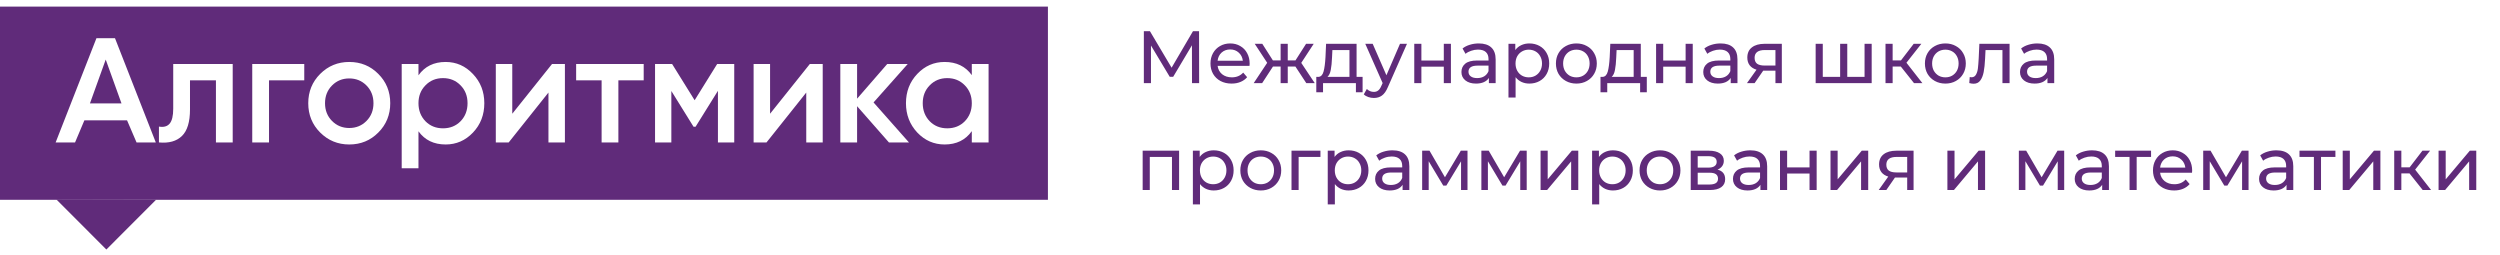
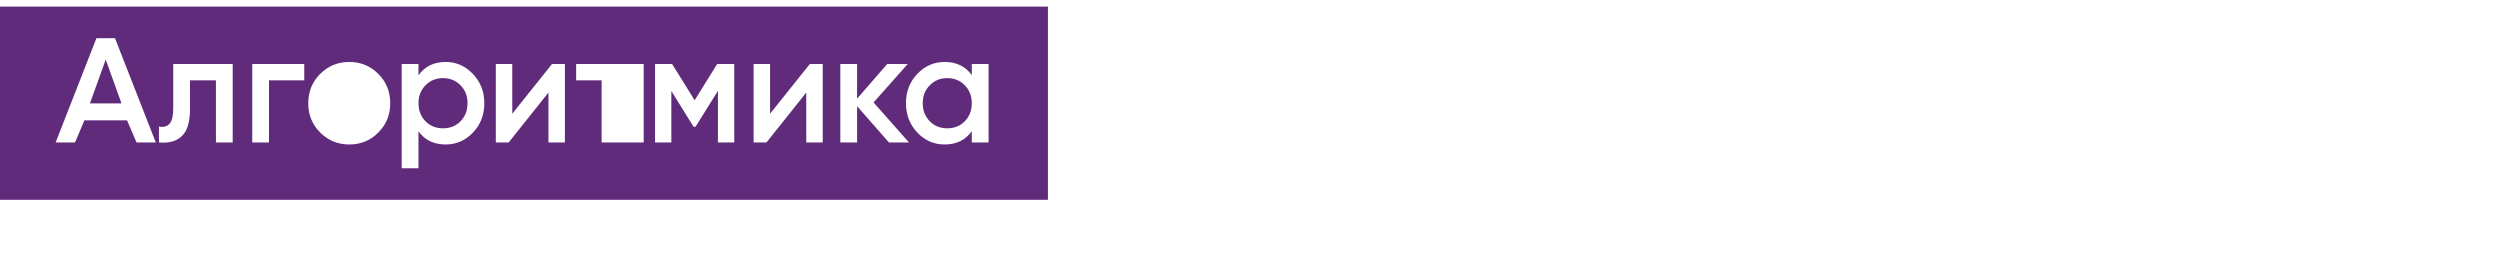
<svg xmlns="http://www.w3.org/2000/svg" width="421" height="43" viewBox="0 0 421 43" fill="none">
-   <path d="M200.734 14L200.722 7.627L197.56 12.938H196.985L193.824 7.664V14H192.624V5.253H193.649L197.298 11.401L200.897 5.253H201.921L201.934 14H200.734ZM210.442 10.726C210.442 10.818 210.434 10.938 210.417 11.088H205.044C205.119 11.671 205.373 12.142 205.806 12.501C206.248 12.85 206.794 13.025 207.443 13.025C208.235 13.025 208.872 12.759 209.355 12.226L210.018 13C209.718 13.35 209.343 13.617 208.893 13.8C208.451 13.983 207.956 14.075 207.406 14.075C206.706 14.075 206.085 13.933 205.544 13.65C205.002 13.358 204.582 12.954 204.282 12.438C203.99 11.921 203.844 11.338 203.844 10.688C203.844 10.047 203.986 9.468 204.269 8.952C204.561 8.435 204.957 8.035 205.456 7.752C205.965 7.46 206.535 7.315 207.168 7.315C207.802 7.315 208.364 7.46 208.855 7.752C209.355 8.035 209.743 8.435 210.018 8.952C210.301 9.468 210.442 10.059 210.442 10.726ZM207.168 8.327C206.594 8.327 206.11 8.502 205.719 8.852C205.336 9.201 205.111 9.66 205.044 10.226H209.293C209.226 9.668 208.997 9.214 208.606 8.864C208.222 8.506 207.743 8.327 207.168 8.327ZM218.144 11.201H216.857V14H215.657V11.201H214.37L212.545 14H211.121L213.395 10.576L211.296 7.377H212.57L214.357 10.176H215.657V7.377H216.857V10.176H218.156L219.943 7.377H221.23L219.131 10.588L221.405 14H219.981L218.144 11.201ZM229.461 12.95V15.537H228.336V14H222.8V15.537H221.663V12.95H222.013C222.438 12.925 222.729 12.625 222.888 12.051C223.046 11.476 223.154 10.664 223.212 9.614L223.312 7.377H228.448V12.95H229.461ZM224.312 9.701C224.279 10.534 224.208 11.226 224.1 11.776C224 12.317 223.812 12.709 223.537 12.95H227.249V8.427H224.375L224.312 9.701ZM236.934 7.377L233.723 14.662C233.439 15.337 233.106 15.812 232.723 16.087C232.348 16.362 231.894 16.499 231.361 16.499C231.036 16.499 230.719 16.445 230.411 16.337C230.111 16.237 229.861 16.087 229.661 15.887L230.174 14.987C230.515 15.312 230.911 15.475 231.361 15.475C231.652 15.475 231.894 15.395 232.086 15.237C232.285 15.087 232.465 14.825 232.623 14.45L232.835 13.988L229.911 7.377H231.161L233.473 12.675L235.759 7.377H236.934ZM238.162 7.377H239.362V10.189H243.136V7.377H244.335V14H243.136V11.226H239.362V14H238.162V7.377ZM249.03 7.315C249.946 7.315 250.646 7.539 251.129 7.989C251.621 8.439 251.866 9.11 251.866 10.001V14H250.729V13.125C250.529 13.434 250.242 13.671 249.867 13.838C249.5 13.996 249.063 14.075 248.555 14.075C247.813 14.075 247.218 13.896 246.768 13.538C246.326 13.179 246.106 12.709 246.106 12.126C246.106 11.542 246.318 11.076 246.743 10.726C247.168 10.368 247.843 10.189 248.767 10.189H250.667V9.951C250.667 9.435 250.517 9.039 250.217 8.764C249.917 8.489 249.475 8.352 248.892 8.352C248.501 8.352 248.118 8.418 247.743 8.552C247.368 8.677 247.051 8.847 246.793 9.064L246.293 8.164C246.635 7.889 247.043 7.681 247.518 7.539C247.993 7.39 248.497 7.315 249.03 7.315ZM248.755 13.15C249.213 13.15 249.609 13.05 249.942 12.85C250.275 12.642 250.517 12.351 250.667 11.976V11.051H248.817C247.801 11.051 247.293 11.393 247.293 12.076C247.293 12.409 247.422 12.671 247.68 12.863C247.938 13.055 248.297 13.15 248.755 13.15ZM257.538 7.315C258.179 7.315 258.754 7.456 259.262 7.739C259.771 8.023 260.166 8.418 260.45 8.927C260.741 9.435 260.887 10.022 260.887 10.688C260.887 11.355 260.741 11.947 260.45 12.463C260.166 12.971 259.771 13.367 259.262 13.65C258.754 13.933 258.179 14.075 257.538 14.075C257.063 14.075 256.626 13.983 256.226 13.8C255.834 13.617 255.501 13.35 255.226 13V16.424H254.027V7.377H255.176V8.427C255.443 8.06 255.78 7.785 256.188 7.602C256.597 7.41 257.046 7.315 257.538 7.315ZM257.438 13.025C257.863 13.025 258.242 12.93 258.575 12.738C258.917 12.538 259.183 12.263 259.375 11.913C259.575 11.555 259.675 11.147 259.675 10.688C259.675 10.23 259.575 9.826 259.375 9.476C259.183 9.118 258.917 8.843 258.575 8.652C258.242 8.46 257.863 8.364 257.438 8.364C257.021 8.364 256.642 8.464 256.301 8.664C255.968 8.856 255.701 9.126 255.501 9.476C255.31 9.826 255.214 10.23 255.214 10.688C255.214 11.147 255.31 11.555 255.501 11.913C255.693 12.263 255.959 12.538 256.301 12.738C256.642 12.93 257.021 13.025 257.438 13.025ZM265.467 14.075C264.808 14.075 264.217 13.929 263.692 13.638C263.167 13.346 262.755 12.946 262.455 12.438C262.163 11.921 262.018 11.338 262.018 10.688C262.018 10.039 262.163 9.46 262.455 8.952C262.755 8.435 263.167 8.035 263.692 7.752C264.217 7.46 264.808 7.315 265.467 7.315C266.125 7.315 266.712 7.46 267.228 7.752C267.753 8.035 268.162 8.435 268.453 8.952C268.753 9.46 268.903 10.039 268.903 10.688C268.903 11.338 268.753 11.921 268.453 12.438C268.162 12.946 267.753 13.346 267.228 13.638C266.712 13.929 266.125 14.075 265.467 14.075ZM265.467 13.025C265.891 13.025 266.27 12.93 266.604 12.738C266.945 12.538 267.212 12.263 267.403 11.913C267.595 11.555 267.691 11.147 267.691 10.688C267.691 10.23 267.595 9.826 267.403 9.476C267.212 9.118 266.945 8.843 266.604 8.652C266.27 8.46 265.891 8.364 265.467 8.364C265.042 8.364 264.658 8.46 264.317 8.652C263.984 8.843 263.717 9.118 263.517 9.476C263.326 9.826 263.23 10.23 263.23 10.688C263.23 11.147 263.326 11.555 263.517 11.913C263.717 12.263 263.984 12.538 264.317 12.738C264.658 12.93 265.042 13.025 265.467 13.025ZM277.322 12.95V15.537H276.197V14H270.661V15.537H269.524V12.95H269.874C270.299 12.925 270.591 12.625 270.749 12.051C270.907 11.476 271.015 10.664 271.074 9.614L271.174 7.377H276.31V12.95H277.322ZM272.173 9.701C272.14 10.534 272.069 11.226 271.961 11.776C271.861 12.317 271.674 12.709 271.399 12.95H275.11V8.427H272.236L272.173 9.701ZM278.885 7.377H280.084V10.189H283.858V7.377H285.058V14H283.858V11.226H280.084V14H278.885V7.377ZM289.752 7.315C290.669 7.315 291.368 7.539 291.852 7.989C292.343 8.439 292.589 9.11 292.589 10.001V14H291.452V13.125C291.252 13.434 290.964 13.671 290.589 13.838C290.223 13.996 289.785 14.075 289.277 14.075C288.536 14.075 287.94 13.896 287.49 13.538C287.049 13.179 286.828 12.709 286.828 12.126C286.828 11.542 287.04 11.076 287.465 10.726C287.89 10.368 288.565 10.189 289.49 10.189H291.389V9.951C291.389 9.435 291.239 9.039 290.939 8.764C290.639 8.489 290.198 8.352 289.615 8.352C289.223 8.352 288.84 8.418 288.465 8.552C288.09 8.677 287.774 8.847 287.515 9.064L287.015 8.164C287.357 7.889 287.765 7.681 288.24 7.539C288.715 7.39 289.219 7.315 289.752 7.315ZM289.477 13.15C289.935 13.15 290.331 13.05 290.664 12.85C290.998 12.642 291.239 12.351 291.389 11.976V11.051H289.54C288.523 11.051 288.015 11.393 288.015 12.076C288.015 12.409 288.144 12.671 288.403 12.863C288.661 13.055 289.019 13.15 289.477 13.15ZM300.06 7.377V14H298.985V11.901H297.061H296.923L295.474 14H294.187L295.799 11.738C295.299 11.588 294.916 11.342 294.649 11.001C294.382 10.651 294.249 10.218 294.249 9.701C294.249 8.943 294.507 8.368 295.024 7.977C295.54 7.577 296.253 7.377 297.161 7.377H300.06ZM295.474 9.739C295.474 10.18 295.611 10.509 295.886 10.726C296.169 10.934 296.59 11.038 297.148 11.038H298.985V8.427H297.198C296.049 8.427 295.474 8.864 295.474 9.739ZM315.191 7.377V14H305.756V7.377H306.956V12.95H309.88V7.377H311.08V12.95H313.991V7.377H315.191ZM320.095 11.201H318.72V14H317.52V7.377H318.72V10.176H320.12L322.269 7.377H323.556L321.044 10.564L323.731 14H322.319L320.095 11.201ZM327.606 14.075C326.948 14.075 326.356 13.929 325.831 13.638C325.306 13.346 324.894 12.946 324.594 12.438C324.303 11.921 324.157 11.338 324.157 10.688C324.157 10.039 324.303 9.46 324.594 8.952C324.894 8.435 325.306 8.035 325.831 7.752C326.356 7.46 326.948 7.315 327.606 7.315C328.264 7.315 328.851 7.46 329.368 7.752C329.893 8.035 330.301 8.435 330.592 8.952C330.892 9.46 331.042 10.039 331.042 10.688C331.042 11.338 330.892 11.921 330.592 12.438C330.301 12.946 329.893 13.346 329.368 13.638C328.851 13.929 328.264 14.075 327.606 14.075ZM327.606 13.025C328.031 13.025 328.41 12.93 328.743 12.738C329.084 12.538 329.351 12.263 329.543 11.913C329.734 11.555 329.83 11.147 329.83 10.688C329.83 10.23 329.734 9.826 329.543 9.476C329.351 9.118 329.084 8.843 328.743 8.652C328.41 8.46 328.031 8.364 327.606 8.364C327.181 8.364 326.798 8.46 326.456 8.652C326.123 8.843 325.856 9.118 325.656 9.476C325.465 9.826 325.369 10.23 325.369 10.688C325.369 11.147 325.465 11.555 325.656 11.913C325.856 12.263 326.123 12.538 326.456 12.738C326.798 12.93 327.181 13.025 327.606 13.025ZM338.411 7.377V14H337.212V8.427H334.363L334.288 9.901C334.246 10.793 334.167 11.538 334.05 12.138C333.934 12.73 333.742 13.204 333.475 13.563C333.209 13.921 332.838 14.1 332.363 14.1C332.147 14.1 331.901 14.062 331.626 13.988L331.701 12.975C331.809 13 331.909 13.013 332.001 13.013C332.334 13.013 332.584 12.867 332.751 12.575C332.917 12.284 333.026 11.938 333.076 11.538C333.125 11.138 333.171 10.568 333.213 9.826L333.325 7.377H338.411ZM343.093 7.315C344.009 7.315 344.709 7.539 345.192 7.989C345.684 8.439 345.929 9.11 345.929 10.001V14H344.792V13.125C344.592 13.434 344.305 13.671 343.93 13.838C343.563 13.996 343.126 14.075 342.618 14.075C341.876 14.075 341.281 13.896 340.831 13.538C340.389 13.179 340.169 12.709 340.169 12.126C340.169 11.542 340.381 11.076 340.806 10.726C341.231 10.368 341.906 10.189 342.83 10.189H344.73V9.951C344.73 9.435 344.58 9.039 344.28 8.764C343.98 8.489 343.538 8.352 342.955 8.352C342.564 8.352 342.181 8.418 341.806 8.552C341.431 8.677 341.114 8.847 340.856 9.064L340.356 8.164C340.698 7.889 341.106 7.681 341.581 7.539C342.056 7.39 342.56 7.315 343.093 7.315ZM342.818 13.15C343.276 13.15 343.672 13.05 344.005 12.85C344.338 12.642 344.58 12.351 344.73 11.976V11.051H342.88C341.864 11.051 341.356 11.393 341.356 12.076C341.356 12.409 341.485 12.671 341.743 12.863C342.001 13.055 342.36 13.15 342.818 13.15ZM198.56 25.377V32H197.36V26.427H193.624V32H192.424V25.377H198.56ZM204.393 25.314C205.034 25.314 205.609 25.456 206.117 25.739C206.625 26.023 207.021 26.418 207.304 26.927C207.596 27.435 207.742 28.022 207.742 28.689C207.742 29.355 207.596 29.947 207.304 30.463C207.021 30.971 206.625 31.367 206.117 31.65C205.609 31.933 205.034 32.075 204.393 32.075C203.918 32.075 203.48 31.983 203.081 31.8C202.689 31.617 202.356 31.35 202.081 31V34.424H200.881V25.377H202.031V26.427C202.297 26.06 202.635 25.785 203.043 25.602C203.451 25.41 203.901 25.314 204.393 25.314ZM204.293 31.025C204.718 31.025 205.097 30.93 205.43 30.738C205.771 30.538 206.038 30.263 206.23 29.913C206.43 29.555 206.53 29.147 206.53 28.689C206.53 28.23 206.43 27.826 206.23 27.476C206.038 27.118 205.771 26.843 205.43 26.652C205.097 26.46 204.718 26.364 204.293 26.364C203.876 26.364 203.497 26.464 203.156 26.664C202.822 26.856 202.556 27.127 202.356 27.476C202.164 27.826 202.068 28.23 202.068 28.689C202.068 29.147 202.164 29.555 202.356 29.913C202.547 30.263 202.814 30.538 203.156 30.738C203.497 30.93 203.876 31.025 204.293 31.025ZM212.321 32.075C211.663 32.075 211.072 31.929 210.547 31.638C210.022 31.346 209.61 30.946 209.31 30.438C209.018 29.922 208.872 29.338 208.872 28.689C208.872 28.039 209.018 27.46 209.31 26.951C209.61 26.435 210.022 26.035 210.547 25.752C211.072 25.46 211.663 25.314 212.321 25.314C212.979 25.314 213.567 25.46 214.083 25.752C214.608 26.035 215.016 26.435 215.308 26.951C215.608 27.46 215.758 28.039 215.758 28.689C215.758 29.338 215.608 29.922 215.308 30.438C215.016 30.946 214.608 31.346 214.083 31.638C213.567 31.929 212.979 32.075 212.321 32.075ZM212.321 31.025C212.746 31.025 213.125 30.93 213.458 30.738C213.8 30.538 214.066 30.263 214.258 29.913C214.45 29.555 214.546 29.147 214.546 28.689C214.546 28.23 214.45 27.826 214.258 27.476C214.066 27.118 213.8 26.843 213.458 26.652C213.125 26.46 212.746 26.364 212.321 26.364C211.896 26.364 211.513 26.46 211.172 26.652C210.838 26.843 210.572 27.118 210.372 27.476C210.18 27.826 210.084 28.23 210.084 28.689C210.084 29.147 210.18 29.555 210.372 29.913C210.572 30.263 210.838 30.538 211.172 30.738C211.513 30.93 211.896 31.025 212.321 31.025ZM222.363 26.427H218.69V32H217.49V25.377H222.363V26.427ZM227.103 25.314C227.744 25.314 228.319 25.456 228.827 25.739C229.336 26.023 229.731 26.418 230.015 26.927C230.306 27.435 230.452 28.022 230.452 28.689C230.452 29.355 230.306 29.947 230.015 30.463C229.731 30.971 229.336 31.367 228.827 31.65C228.319 31.933 227.744 32.075 227.103 32.075C226.628 32.075 226.191 31.983 225.791 31.8C225.399 31.617 225.066 31.35 224.791 31V34.424H223.592V25.377H224.741V26.427C225.008 26.06 225.345 25.785 225.753 25.602C226.162 25.41 226.611 25.314 227.103 25.314ZM227.003 31.025C227.428 31.025 227.807 30.93 228.14 30.738C228.482 30.538 228.748 30.263 228.94 29.913C229.14 29.555 229.24 29.147 229.24 28.689C229.24 28.23 229.14 27.826 228.94 27.476C228.748 27.118 228.482 26.843 228.14 26.652C227.807 26.46 227.428 26.364 227.003 26.364C226.586 26.364 226.207 26.464 225.866 26.664C225.533 26.856 225.266 27.127 225.066 27.476C224.875 27.826 224.779 28.23 224.779 28.689C224.779 29.147 224.875 29.555 225.066 29.913C225.258 30.263 225.524 30.538 225.866 30.738C226.207 30.93 226.586 31.025 227.003 31.025ZM234.496 25.314C235.412 25.314 236.112 25.54 236.595 25.989C237.087 26.439 237.332 27.11 237.332 28.001V32H236.195V31.125C235.995 31.433 235.708 31.671 235.333 31.837C234.966 31.996 234.529 32.075 234.021 32.075C233.279 32.075 232.684 31.896 232.234 31.538C231.792 31.179 231.572 30.709 231.572 30.126C231.572 29.542 231.784 29.076 232.209 28.726C232.634 28.368 233.309 28.189 234.233 28.189H236.133V27.951C236.133 27.435 235.983 27.039 235.683 26.764C235.383 26.489 234.941 26.352 234.358 26.352C233.967 26.352 233.583 26.418 233.209 26.552C232.834 26.677 232.517 26.847 232.259 27.064L231.759 26.164C232.101 25.889 232.509 25.681 232.984 25.54C233.458 25.39 233.962 25.314 234.496 25.314ZM234.221 31.15C234.679 31.15 235.075 31.05 235.408 30.85C235.741 30.642 235.983 30.351 236.133 29.976V29.051H234.283C233.267 29.051 232.759 29.392 232.759 30.076C232.759 30.409 232.888 30.671 233.146 30.863C233.404 31.055 233.763 31.15 234.221 31.15ZM247.128 25.377V32H246.04V27.164L243.566 31.25H243.041L240.592 27.151V32H239.492V25.377H240.73L243.329 29.851L246.003 25.377H247.128ZM257.098 25.377V32H256.011V27.164L253.536 31.25H253.011L250.562 27.151V32H249.463V25.377H250.7L253.299 29.851L255.973 25.377H257.098ZM259.433 25.377H260.632V30.201L264.694 25.377H265.781V32H264.581V27.177L260.532 32H259.433V25.377ZM271.621 25.314C272.262 25.314 272.837 25.456 273.345 25.739C273.853 26.023 274.249 26.418 274.532 26.927C274.824 27.435 274.97 28.022 274.97 28.689C274.97 29.355 274.824 29.947 274.532 30.463C274.249 30.971 273.853 31.367 273.345 31.65C272.837 31.933 272.262 32.075 271.621 32.075C271.146 32.075 270.708 31.983 270.309 31.8C269.917 31.617 269.584 31.35 269.309 31V34.424H268.109V25.377H269.259V26.427C269.525 26.06 269.863 25.785 270.271 25.602C270.679 25.41 271.129 25.314 271.621 25.314ZM271.521 31.025C271.946 31.025 272.325 30.93 272.658 30.738C272.999 30.538 273.266 30.263 273.458 29.913C273.657 29.555 273.757 29.147 273.757 28.689C273.757 28.23 273.657 27.826 273.458 27.476C273.266 27.118 272.999 26.843 272.658 26.652C272.325 26.46 271.946 26.364 271.521 26.364C271.104 26.364 270.725 26.464 270.383 26.664C270.05 26.856 269.784 27.127 269.584 27.476C269.392 27.826 269.296 28.23 269.296 28.689C269.296 29.147 269.392 29.555 269.584 29.913C269.775 30.263 270.042 30.538 270.383 30.738C270.725 30.93 271.104 31.025 271.521 31.025ZM279.549 32.075C278.891 32.075 278.3 31.929 277.775 31.638C277.25 31.346 276.837 30.946 276.538 30.438C276.246 29.922 276.1 29.338 276.1 28.689C276.1 28.039 276.246 27.46 276.538 26.951C276.837 26.435 277.25 26.035 277.775 25.752C278.3 25.46 278.891 25.314 279.549 25.314C280.207 25.314 280.795 25.46 281.311 25.752C281.836 26.035 282.244 26.435 282.536 26.951C282.836 27.46 282.986 28.039 282.986 28.689C282.986 29.338 282.836 29.922 282.536 30.438C282.244 30.946 281.836 31.346 281.311 31.638C280.795 31.929 280.207 32.075 279.549 32.075ZM279.549 31.025C279.974 31.025 280.353 30.93 280.686 30.738C281.028 30.538 281.294 30.263 281.486 29.913C281.678 29.555 281.773 29.147 281.773 28.689C281.773 28.23 281.678 27.826 281.486 27.476C281.294 27.118 281.028 26.843 280.686 26.652C280.353 26.46 279.974 26.364 279.549 26.364C279.124 26.364 278.741 26.46 278.399 26.652C278.066 26.843 277.8 27.118 277.6 27.476C277.408 27.826 277.312 28.23 277.312 28.689C277.312 29.147 277.408 29.555 277.6 29.913C277.8 30.263 278.066 30.538 278.399 30.738C278.741 30.93 279.124 31.025 279.549 31.025ZM289.229 28.564C290.087 28.78 290.516 29.317 290.516 30.176C290.516 30.759 290.295 31.209 289.854 31.525C289.421 31.842 288.771 32 287.904 32H284.718V25.377H287.792C288.575 25.377 289.187 25.527 289.629 25.827C290.07 26.119 290.291 26.535 290.291 27.076C290.291 27.426 290.195 27.73 290.004 27.989C289.82 28.239 289.562 28.43 289.229 28.564ZM285.893 28.226H287.692C288.15 28.226 288.496 28.143 288.729 27.976C288.971 27.81 289.092 27.568 289.092 27.252C289.092 26.618 288.625 26.302 287.692 26.302H285.893V28.226ZM287.817 31.075C288.317 31.075 288.692 30.996 288.942 30.838C289.191 30.68 289.316 30.434 289.316 30.101C289.316 29.759 289.2 29.505 288.967 29.338C288.742 29.172 288.383 29.088 287.892 29.088H285.893V31.075H287.817ZM294.756 25.314C295.672 25.314 296.372 25.54 296.855 25.989C297.346 26.439 297.592 27.11 297.592 28.001V32H296.455V31.125C296.255 31.433 295.968 31.671 295.593 31.837C295.226 31.996 294.789 32.075 294.281 32.075C293.539 32.075 292.944 31.896 292.494 31.538C292.052 31.179 291.831 30.709 291.831 30.126C291.831 29.542 292.044 29.076 292.469 28.726C292.894 28.368 293.568 28.189 294.493 28.189H296.393V27.951C296.393 27.435 296.243 27.039 295.943 26.764C295.643 26.489 295.201 26.352 294.618 26.352C294.227 26.352 293.843 26.418 293.468 26.552C293.094 26.677 292.777 26.847 292.519 27.064L292.019 26.164C292.36 25.889 292.769 25.681 293.243 25.54C293.718 25.39 294.222 25.314 294.756 25.314ZM294.481 31.15C294.939 31.15 295.335 31.05 295.668 30.85C296.001 30.642 296.243 30.351 296.393 29.976V29.051H294.543C293.527 29.051 293.019 29.392 293.019 30.076C293.019 30.409 293.148 30.671 293.406 30.863C293.664 31.055 294.022 31.15 294.481 31.15ZM299.752 25.377H300.952V28.189H304.726V25.377H305.925V32H304.726V29.226H300.952V32H299.752V25.377ZM308.258 25.377H309.458V30.201L313.519 25.377H314.606V32H313.406V27.177L309.358 32H308.258V25.377ZM322.245 25.377V32H321.171V29.901H319.246H319.109L317.659 32H316.372L317.984 29.738C317.484 29.588 317.101 29.343 316.835 29.001C316.568 28.651 316.435 28.218 316.435 27.701C316.435 26.943 316.693 26.368 317.209 25.977C317.726 25.577 318.438 25.377 319.346 25.377H322.245ZM317.659 27.739C317.659 28.18 317.797 28.509 318.072 28.726C318.355 28.934 318.776 29.038 319.334 29.038H321.171V26.427H319.384C318.234 26.427 317.659 26.864 317.659 27.739ZM327.942 25.377H329.142V30.201L333.203 25.377H334.29V32H333.09V27.177L329.042 32H327.942V25.377ZM347.61 25.377V32H346.522V27.164L344.048 31.25H343.523L341.074 27.151V32H339.974V25.377H341.211L343.811 29.851L346.485 25.377H347.61ZM352.306 25.314C353.223 25.314 353.922 25.54 354.406 25.989C354.897 26.439 355.143 27.11 355.143 28.001V32H354.006V31.125C353.806 31.433 353.518 31.671 353.143 31.837C352.777 31.996 352.34 32.075 351.831 32.075C351.09 32.075 350.494 31.896 350.044 31.538C349.603 31.179 349.382 30.709 349.382 30.126C349.382 29.542 349.595 29.076 350.019 28.726C350.444 28.368 351.119 28.189 352.044 28.189H353.943V27.951C353.943 27.435 353.793 27.039 353.493 26.764C353.193 26.489 352.752 26.352 352.169 26.352C351.777 26.352 351.394 26.418 351.019 26.552C350.644 26.677 350.328 26.847 350.069 27.064L349.57 26.164C349.911 25.889 350.319 25.681 350.794 25.54C351.269 25.39 351.773 25.314 352.306 25.314ZM352.031 31.15C352.49 31.15 352.885 31.05 353.218 30.85C353.552 30.642 353.793 30.351 353.943 29.976V29.051H352.094C351.077 29.051 350.569 29.392 350.569 30.076C350.569 30.409 350.698 30.671 350.957 30.863C351.215 31.055 351.573 31.15 352.031 31.15ZM362.239 26.427H359.815V32H358.615V26.427H356.191V25.377H362.239V26.427ZM369.159 28.726C369.159 28.818 369.15 28.938 369.134 29.088H363.76C363.835 29.672 364.089 30.142 364.522 30.5C364.964 30.85 365.51 31.025 366.159 31.025C366.951 31.025 367.588 30.759 368.071 30.226L368.734 31C368.434 31.35 368.059 31.617 367.609 31.8C367.167 31.983 366.672 32.075 366.122 32.075C365.422 32.075 364.802 31.933 364.26 31.65C363.719 31.358 363.298 30.954 362.998 30.438C362.706 29.922 362.561 29.338 362.561 28.689C362.561 28.047 362.702 27.468 362.985 26.951C363.277 26.435 363.673 26.035 364.173 25.752C364.681 25.46 365.251 25.314 365.885 25.314C366.518 25.314 367.08 25.46 367.571 25.752C368.071 26.035 368.459 26.435 368.734 26.951C369.017 27.468 369.159 28.059 369.159 28.726ZM365.885 26.327C365.31 26.327 364.827 26.502 364.435 26.852C364.052 27.201 363.827 27.66 363.76 28.226H368.009C367.942 27.668 367.713 27.214 367.322 26.864C366.938 26.506 366.459 26.327 365.885 26.327ZM378.655 25.377V32H377.568V27.164L375.093 31.25H374.568L372.119 27.151V32H371.02V25.377H372.257L374.856 29.851L377.53 25.377H378.655ZM383.351 25.314C384.268 25.314 384.968 25.54 385.451 25.989C385.942 26.439 386.188 27.11 386.188 28.001V32H385.051V31.125C384.851 31.433 384.564 31.671 384.189 31.837C383.822 31.996 383.385 32.075 382.877 32.075C382.135 32.075 381.539 31.896 381.09 31.538C380.648 31.179 380.427 30.709 380.427 30.126C380.427 29.542 380.64 29.076 381.065 28.726C381.489 28.368 382.164 28.189 383.089 28.189H384.988V27.951C384.988 27.435 384.838 27.039 384.539 26.764C384.239 26.489 383.797 26.352 383.214 26.352C382.822 26.352 382.439 26.418 382.064 26.552C381.689 26.677 381.373 26.847 381.115 27.064L380.615 26.164C380.956 25.889 381.365 25.681 381.839 25.54C382.314 25.39 382.818 25.314 383.351 25.314ZM383.077 31.15C383.535 31.15 383.93 31.05 384.264 30.85C384.597 30.642 384.838 30.351 384.988 29.976V29.051H383.139C382.123 29.051 381.614 29.392 381.614 30.076C381.614 30.409 381.744 30.671 382.002 30.863C382.26 31.055 382.618 31.15 383.077 31.15ZM393.284 26.427H390.86V32H389.66V26.427H387.236V25.377H393.284V26.427ZM394.511 25.377H395.711V30.201L399.772 25.377H400.859V32H399.659V27.177L395.611 32H394.511V25.377ZM405.762 29.201H404.387V32H403.187V25.377H404.387V28.176H405.787L407.936 25.377H409.223L406.711 28.564L409.398 32H407.986L405.762 29.201ZM410.656 25.377H411.855V30.201L415.917 25.377H417.004V32H415.804V27.177L411.756 32H410.656V25.377Z" fill="#602B7A" />
-   <path d="M26.287 33.63L17.911 42.02L9.499 33.594L26.287 33.63Z" fill="#602B7A" />
  <path d="M17.803 10.031L20.458 17.409H15.148L17.803 10.031Z" fill="#602B7A" />
-   <path d="M58.813 21.556C57.663 21.556 56.695 21.16 55.911 20.367C55.126 19.575 54.734 18.58 54.734 17.382C54.734 16.185 55.126 15.19 55.911 14.397C56.695 13.604 57.663 13.208 58.813 13.208C59.964 13.208 60.932 13.604 61.716 14.397C62.501 15.19 62.893 16.185 62.893 17.382C62.893 18.58 62.501 19.575 61.716 20.367C60.932 21.16 59.964 21.556 58.813 21.556Z" fill="#602B7A" />
  <path d="M71.648 20.42C72.432 21.213 73.417 21.609 74.603 21.609C75.788 21.609 76.773 21.213 77.558 20.42C78.342 19.61 78.734 18.597 78.734 17.382C78.734 16.167 78.342 15.163 77.558 14.371C76.773 13.56 75.788 13.155 74.603 13.155C73.417 13.155 72.432 13.56 71.648 14.371C70.863 15.163 70.471 16.167 70.471 17.382C70.471 18.597 70.863 19.61 71.648 20.42Z" fill="#602B7A" />
  <path d="M156.565 20.42C157.35 21.213 158.335 21.609 159.52 21.609C160.706 21.609 161.691 21.213 162.475 20.42C163.26 19.61 163.652 18.597 163.652 17.382C163.652 16.167 163.26 15.163 162.475 14.371C161.691 13.56 160.706 13.155 159.52 13.155C158.335 13.155 157.35 13.56 156.565 14.371C155.781 15.163 155.389 16.167 155.389 17.382C155.389 18.597 155.781 19.61 156.565 20.42Z" fill="#602B7A" />
-   <path fill-rule="evenodd" clip-rule="evenodd" d="M176.47 1.115H0V33.65H176.47V1.115ZM21.395 20.262L22.994 23.986H26.237L19.365 6.433H16.241L9.37 23.986H12.639L14.211 20.262H21.395ZM53.923 22.322C55.266 23.661 56.896 24.33 58.813 24.33C60.749 24.33 62.379 23.661 63.704 22.322C65.046 20.984 65.717 19.337 65.717 17.382C65.717 15.427 65.046 13.781 63.704 12.442C62.379 11.104 60.749 10.434 58.813 10.434C56.896 10.434 55.266 11.104 53.923 12.442C52.581 13.781 51.91 15.427 51.91 17.382C51.91 19.337 52.581 20.984 53.923 22.322ZM39.187 10.778V23.986H36.363V13.525H31.995V18.439C31.995 20.535 31.542 22.023 30.636 22.903C29.729 23.784 28.439 24.145 26.765 23.986V21.318C27.567 21.459 28.169 21.292 28.57 20.816C28.971 20.341 29.171 19.504 29.171 18.307V10.778H39.187ZM51.238 10.778V13.525H45.302V23.986H42.478V10.778H51.238ZM75.047 10.434C76.843 10.434 78.377 11.113 79.65 12.469C80.922 13.807 81.559 15.445 81.559 17.382C81.559 19.337 80.922 20.984 79.65 22.322C78.377 23.661 76.843 24.33 75.047 24.33C73.06 24.33 71.534 23.59 70.471 22.111V28.331H67.646V10.778H70.471V12.68C71.534 11.183 73.06 10.434 75.047 10.434ZM95.131 10.778H92.961L86.266 19.152V10.778H83.494V23.986H85.664L92.359 15.586V23.986H95.131V10.778ZM108.398 10.778V13.525H104.135V23.986H101.311V13.525H97.022V10.778H108.398ZM120.9 23.986H123.646V10.778H120.769L116.977 16.88L113.185 10.778H110.309V23.986H113.055V15.322L116.794 21.345H117.134L120.9 15.295V23.986ZM136.375 10.778H138.545V23.986H135.773V15.586L129.079 23.986H126.908V10.778H129.68V19.152L136.375 10.778ZM149.695 23.986H153.069L147.106 17.25L152.859 10.778H149.407L144.334 16.616V10.778H141.51V23.986H144.334V17.884L149.695 23.986ZM163.652 10.778H166.477V23.986H163.652V22.084C162.589 23.581 161.063 24.33 159.076 24.33C157.28 24.33 155.746 23.661 154.473 22.322C153.201 20.966 152.564 19.319 152.564 17.382C152.564 15.427 153.201 13.781 154.473 12.442C155.746 11.104 157.28 10.434 159.076 10.434C161.063 10.434 162.589 11.174 163.652 12.653V10.778Z" fill="#602B7A" />
+   <path fill-rule="evenodd" clip-rule="evenodd" d="M176.47 1.115H0V33.65H176.47V1.115ZM21.395 20.262L22.994 23.986H26.237L19.365 6.433H16.241L9.37 23.986H12.639L14.211 20.262H21.395ZM53.923 22.322C55.266 23.661 56.896 24.33 58.813 24.33C60.749 24.33 62.379 23.661 63.704 22.322C65.046 20.984 65.717 19.337 65.717 17.382C65.717 15.427 65.046 13.781 63.704 12.442C62.379 11.104 60.749 10.434 58.813 10.434C56.896 10.434 55.266 11.104 53.923 12.442C52.581 13.781 51.91 15.427 51.91 17.382C51.91 19.337 52.581 20.984 53.923 22.322ZM39.187 10.778V23.986H36.363V13.525H31.995V18.439C31.995 20.535 31.542 22.023 30.636 22.903C29.729 23.784 28.439 24.145 26.765 23.986V21.318C27.567 21.459 28.169 21.292 28.57 20.816C28.971 20.341 29.171 19.504 29.171 18.307V10.778H39.187ZM51.238 10.778V13.525H45.302V23.986H42.478V10.778H51.238ZM75.047 10.434C76.843 10.434 78.377 11.113 79.65 12.469C80.922 13.807 81.559 15.445 81.559 17.382C81.559 19.337 80.922 20.984 79.65 22.322C78.377 23.661 76.843 24.33 75.047 24.33C73.06 24.33 71.534 23.59 70.471 22.111V28.331H67.646V10.778H70.471V12.68C71.534 11.183 73.06 10.434 75.047 10.434ZM95.131 10.778H92.961L86.266 19.152V10.778H83.494V23.986H85.664L92.359 15.586V23.986H95.131V10.778ZM108.398 10.778V13.525V23.986H101.311V13.525H97.022V10.778H108.398ZM120.9 23.986H123.646V10.778H120.769L116.977 16.88L113.185 10.778H110.309V23.986H113.055V15.322L116.794 21.345H117.134L120.9 15.295V23.986ZM136.375 10.778H138.545V23.986H135.773V15.586L129.079 23.986H126.908V10.778H129.68V19.152L136.375 10.778ZM149.695 23.986H153.069L147.106 17.25L152.859 10.778H149.407L144.334 16.616V10.778H141.51V23.986H144.334V17.884L149.695 23.986ZM163.652 10.778H166.477V23.986H163.652V22.084C162.589 23.581 161.063 24.33 159.076 24.33C157.28 24.33 155.746 23.661 154.473 22.322C153.201 20.966 152.564 19.319 152.564 17.382C152.564 15.427 153.201 13.781 154.473 12.442C155.746 11.104 157.28 10.434 159.076 10.434C161.063 10.434 162.589 11.174 163.652 12.653V10.778Z" fill="#602B7A" />
</svg>